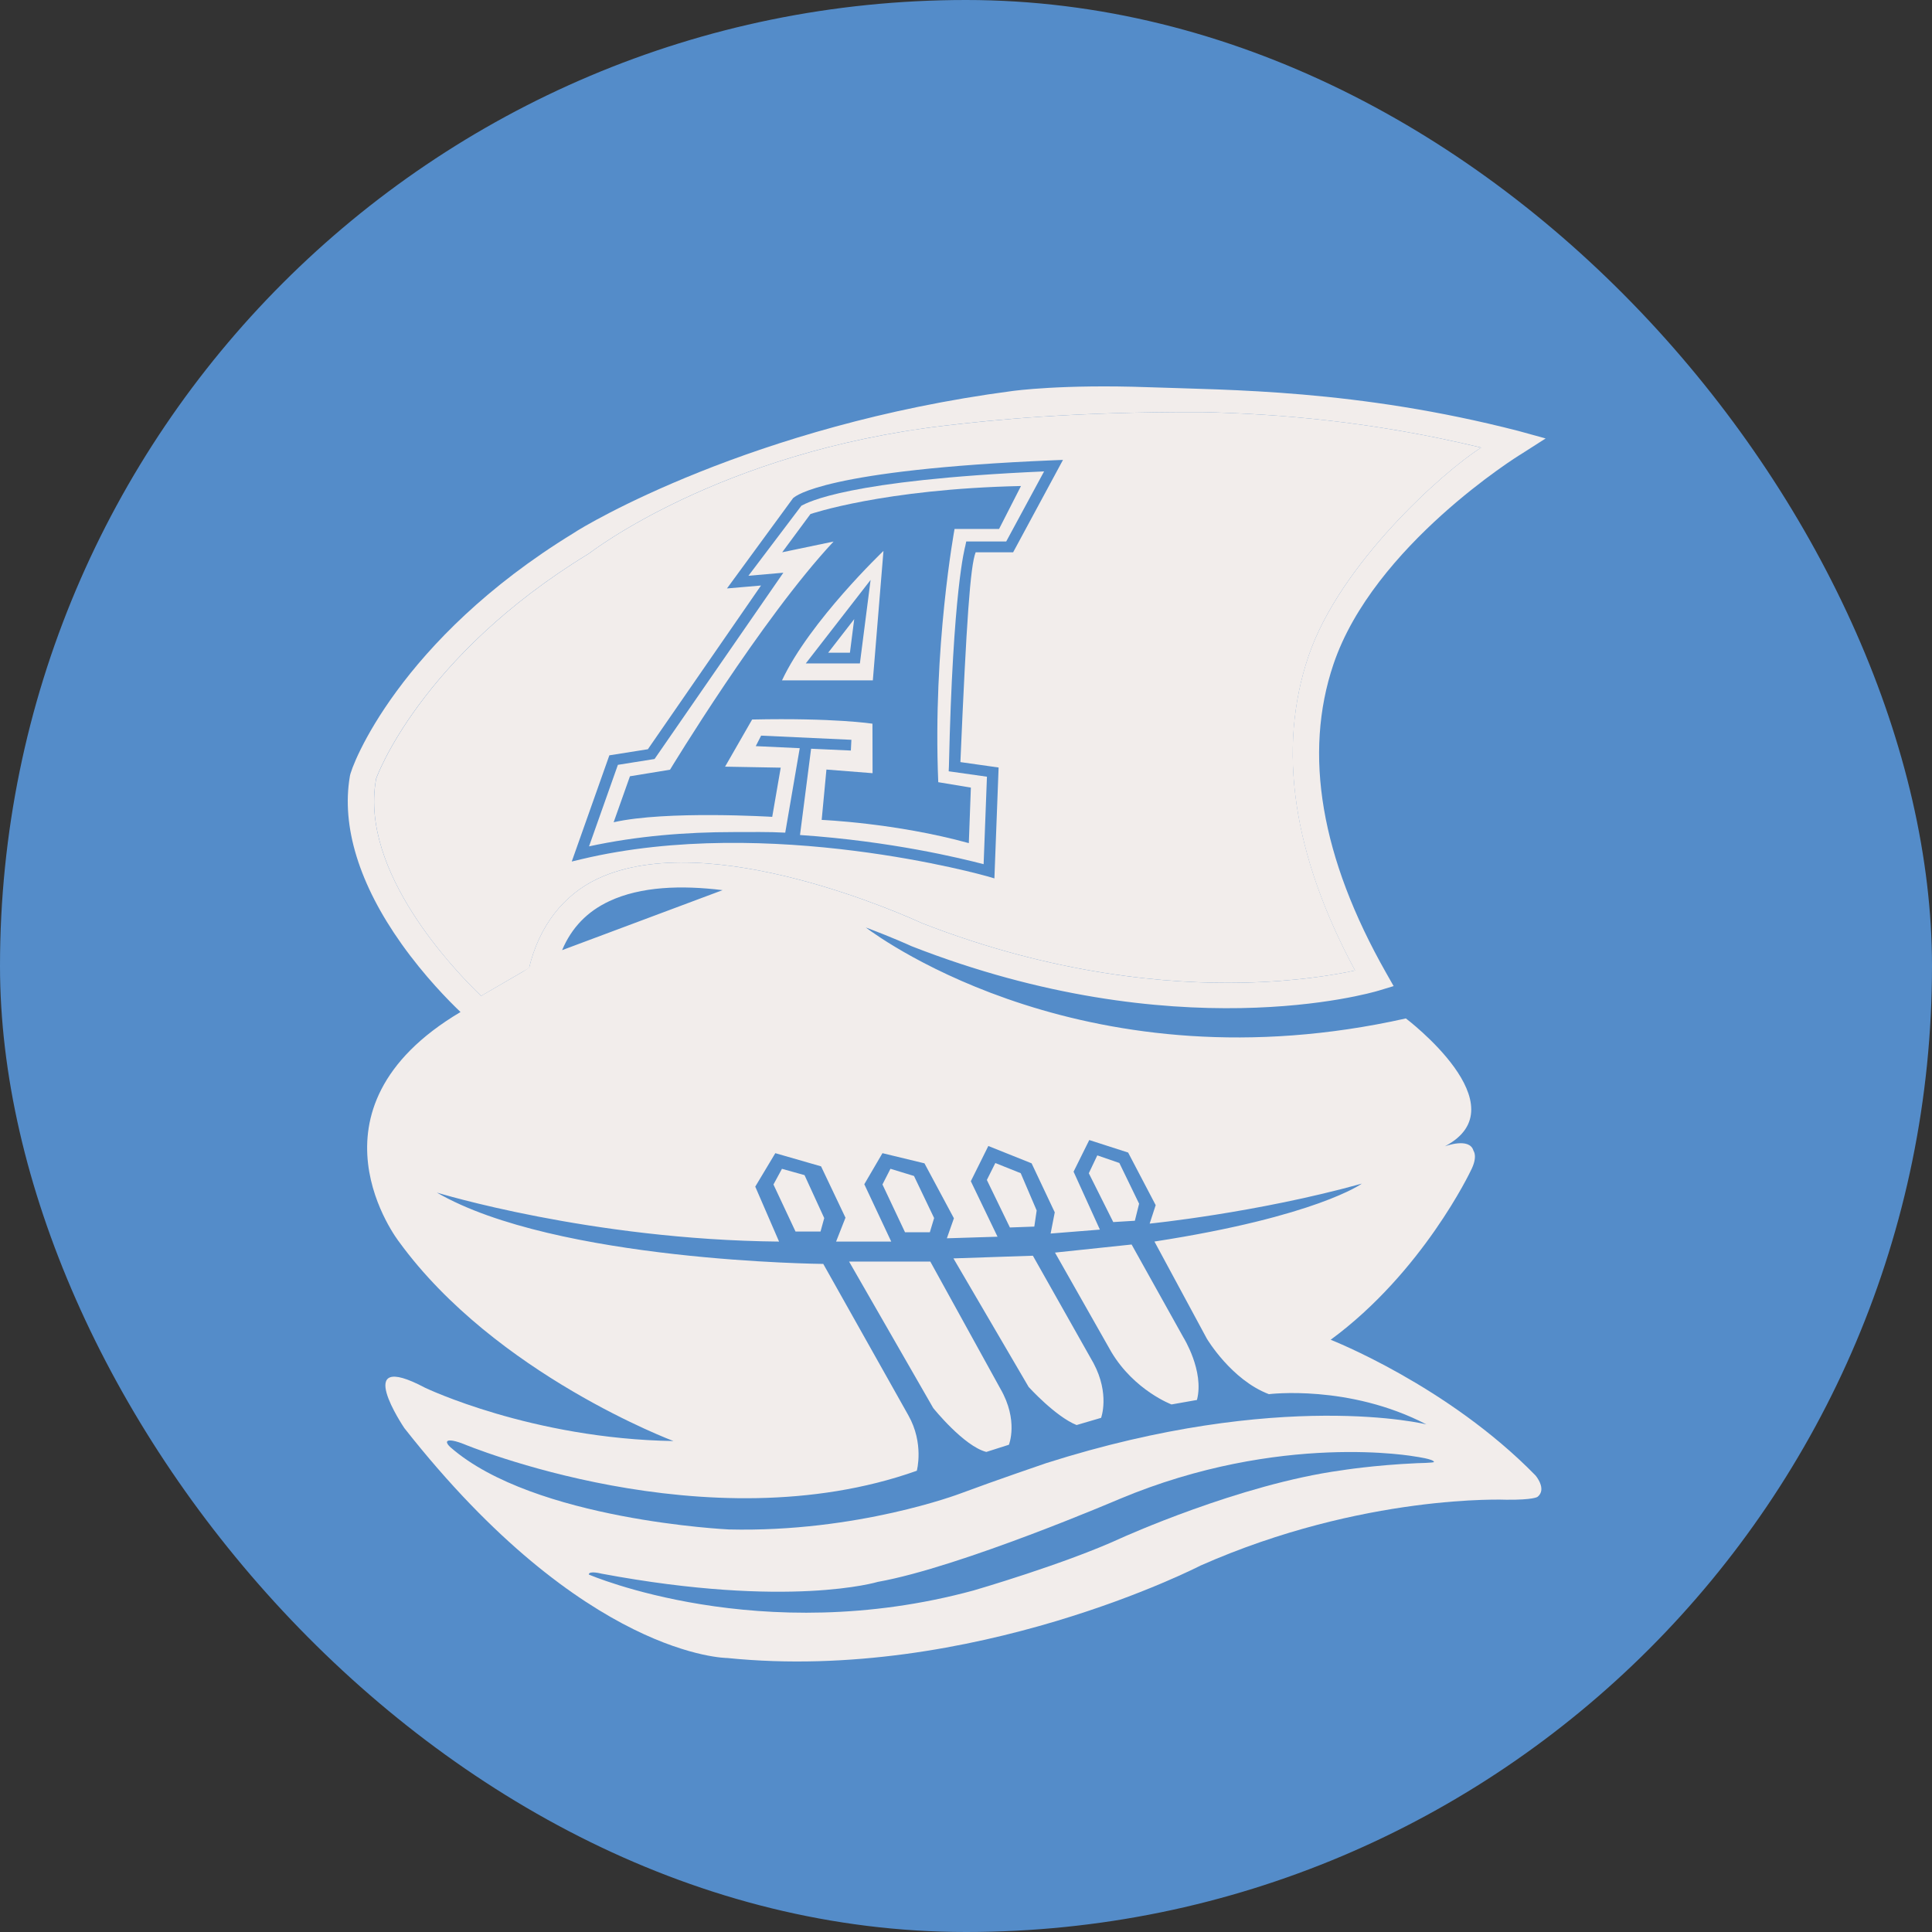
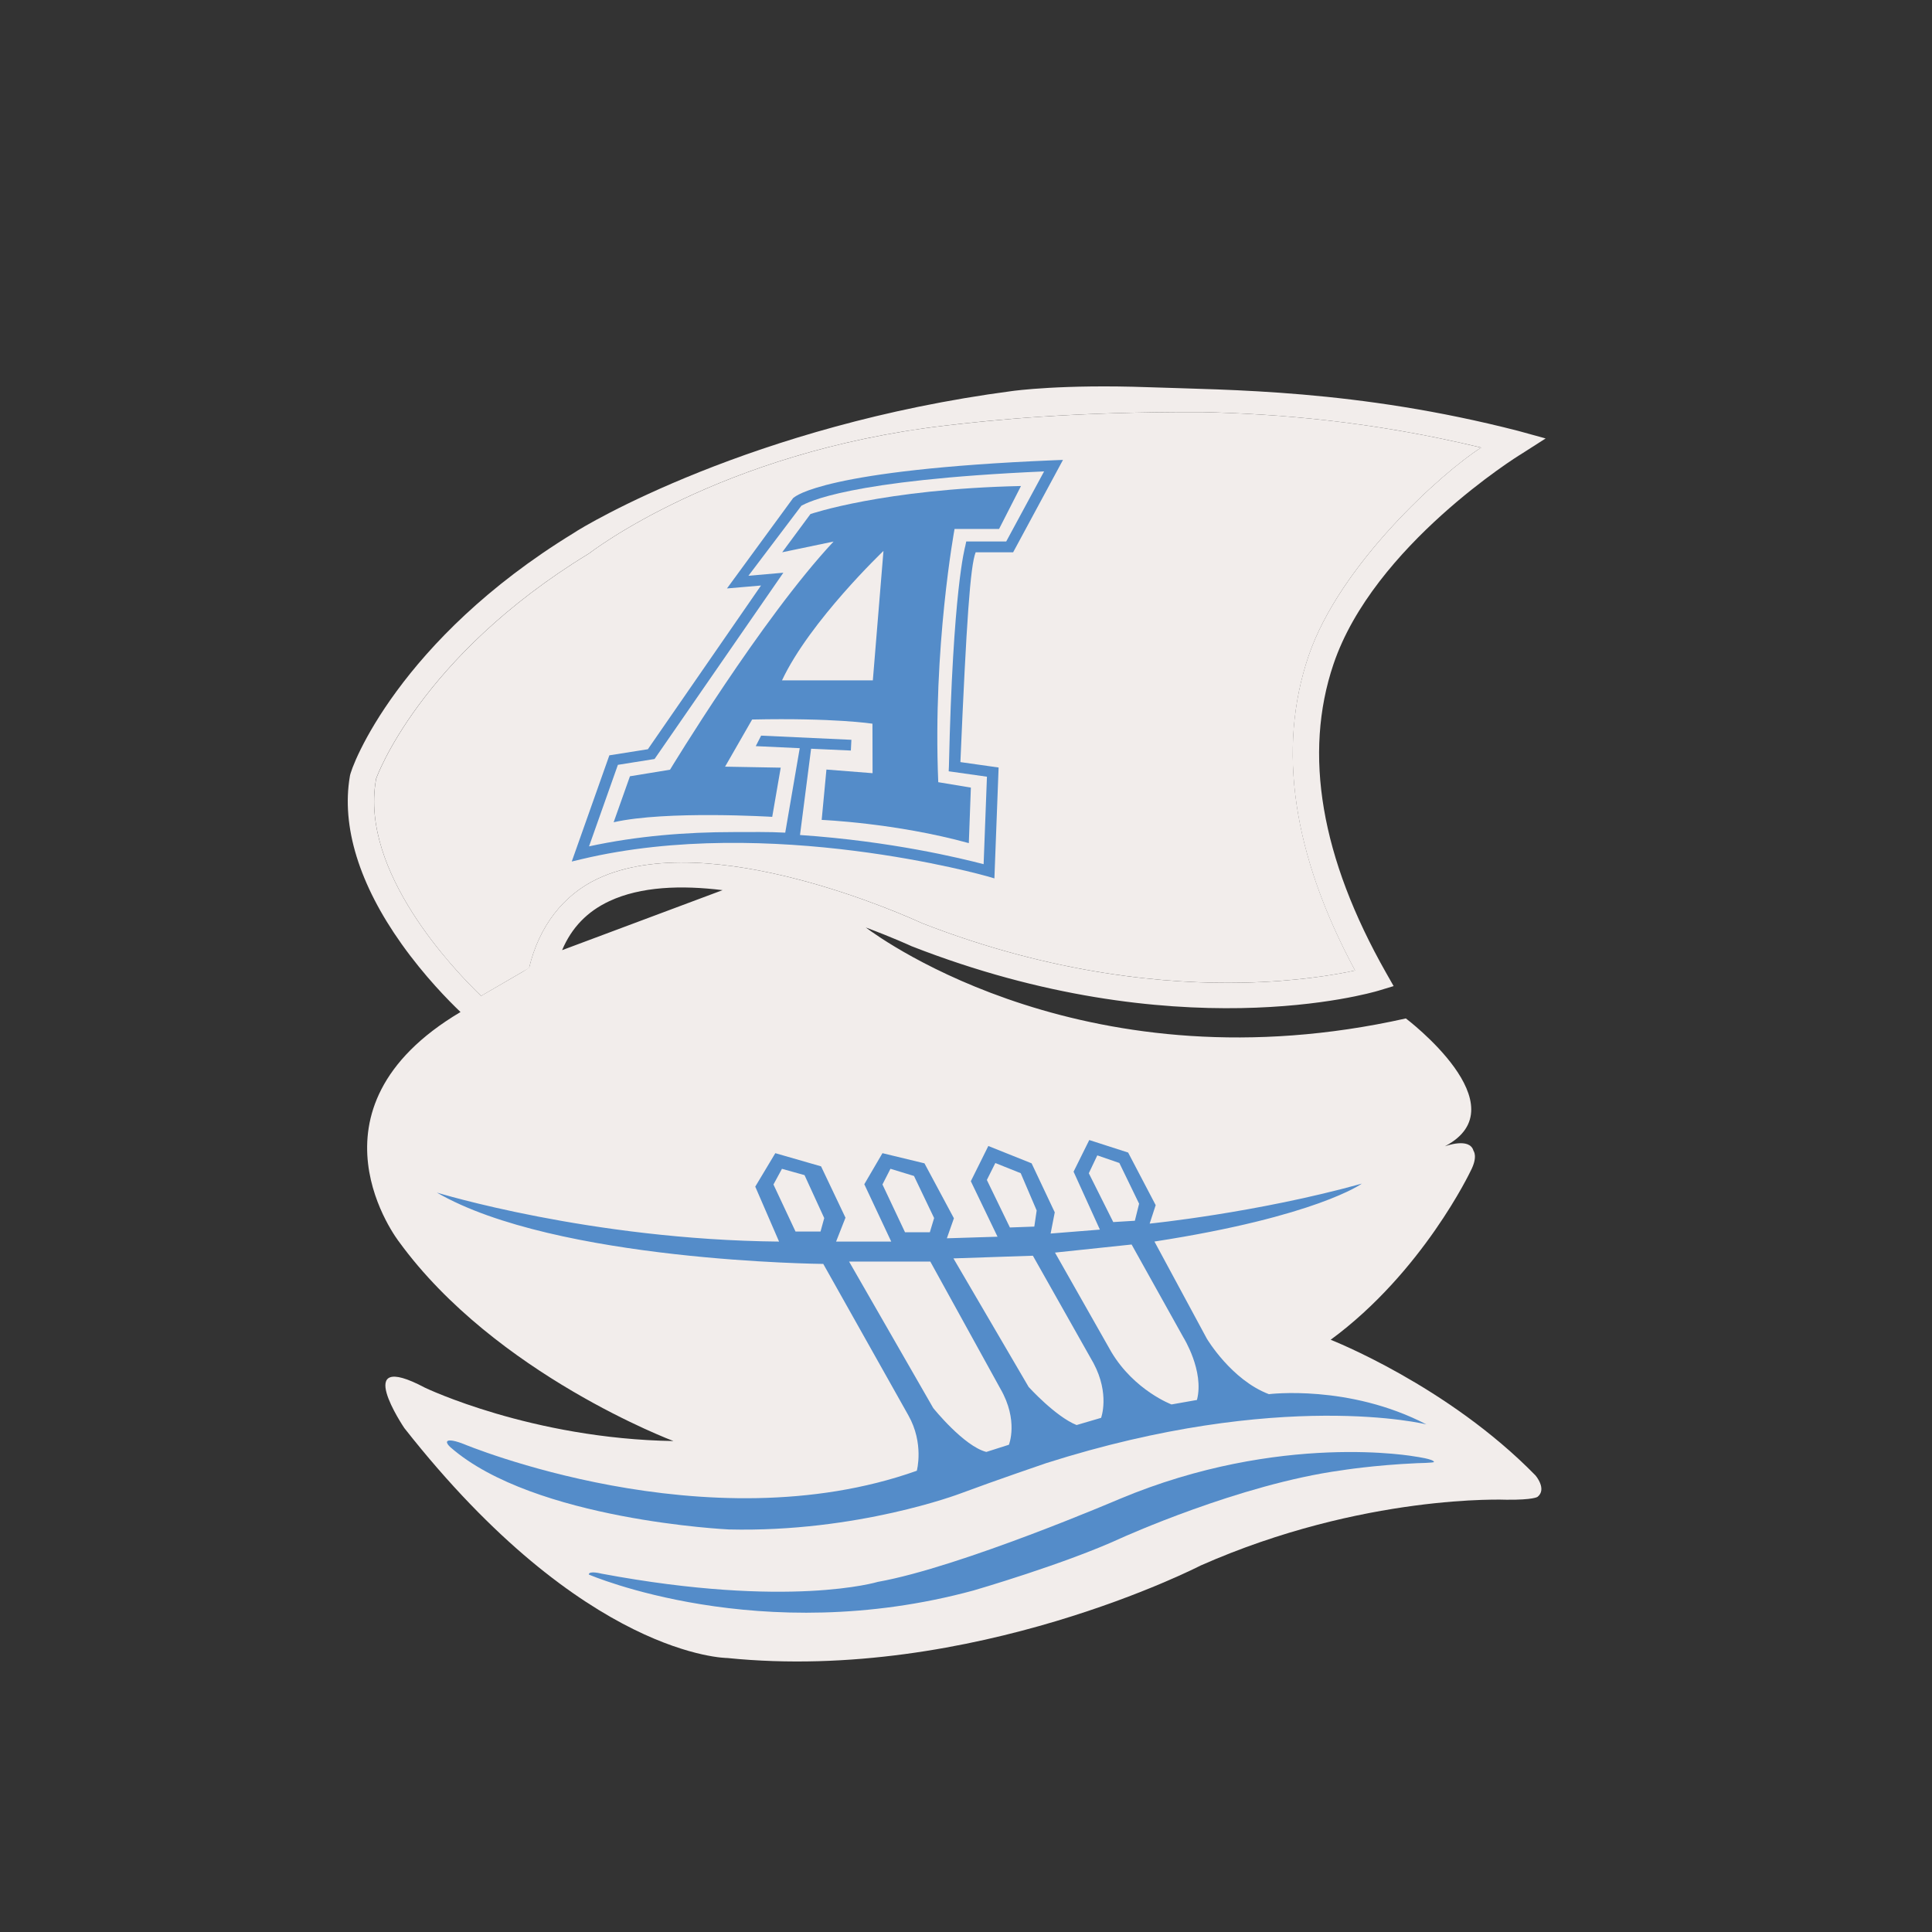
<svg xmlns="http://www.w3.org/2000/svg" width="50" height="50" viewBox="0 0 50 50" fill="none">
  <rect x="0" y="0" width="50" height="50" fill="#333333" stroke="none" />
-   <rect width="50" height="50" rx="25" fill="#548CC9" />
  <g clip-path="url(#clip0_4450_13229)">
    <path d="M34.436 34.674C36.82 32.924 38.06 30.304 38.06 30.304C38.255 29.933 38.134 29.783 38.134 29.783C38.036 29.423 37.392 29.667 37.392 29.667C39.386 28.623 36.384 26.357 36.384 26.357C28.208 28.187 22.865 24.349 22.406 24.003C23.103 24.263 23.555 24.471 23.57 24.478L23.59 24.487C30.427 27.161 35.463 25.702 35.674 25.639L36.067 25.52L35.871 25.175C34.183 22.198 33.726 19.512 34.51 17.19C35.545 14.12 39.328 11.772 39.357 11.759L40.001 11.347L39.297 11.153C35.11 10.075 31.785 10.096 29.725 10.021C27.481 9.941 26.242 10.114 26.194 10.12C19.462 11.007 15.131 13.598 14.847 13.795C10.327 16.558 9.081 19.842 9.054 20.093C8.833 21.388 9.295 22.886 10.392 24.429C10.987 25.266 11.61 25.897 11.918 26.191C7.656 28.721 10.329 32.14 10.329 32.14C12.827 35.571 17.429 37.294 17.429 37.294C13.756 37.236 11.001 35.915 11.001 35.915C9.061 34.886 10.464 36.958 10.464 36.958C15.141 42.909 18.821 42.909 18.821 42.909C25.182 43.555 31.071 40.516 31.071 40.516C35.287 38.653 38.986 38.813 38.986 38.813C39.686 38.82 39.791 38.739 39.791 38.739C40.042 38.539 39.74 38.186 39.74 38.186C37.466 35.856 34.437 34.673 34.437 34.673L34.436 34.674ZM9.728 20.188L9.731 20.16C9.733 20.139 10.86 17.001 15.223 14.336L15.242 14.325C15.281 14.298 18.603 11.705 24.444 11.016C25.651 10.874 27.728 10.653 31.1 10.664C33.022 10.709 35.463 10.892 38.332 11.583C37.325 12.223 34.668 14.609 33.863 16.981C33.049 19.382 33.454 22.119 35.068 25.116C34.545 25.23 33.531 25.403 32.158 25.432C30.27 25.472 27.301 25.235 23.859 23.891C23.52 23.734 18.359 21.389 15.473 22.739C14.575 23.159 13.95 23.978 13.695 25.04L13.534 25.145L12.45 25.774C11.757 25.106 9.314 22.562 9.728 20.188ZM14.547 24.59C14.793 24.008 15.197 23.589 15.771 23.321C16.583 22.941 17.634 22.905 18.7 23.037L14.547 24.59Z" fill="#F2EDEB" />
    <path d="M38.332 11.584C35.462 10.892 33.022 10.709 31.101 10.665C27.729 10.653 25.652 10.875 24.445 11.017C18.604 11.706 15.281 14.299 15.242 14.326L15.224 14.337C10.861 17.002 9.734 20.14 9.733 20.161L9.729 20.189C9.314 22.562 11.757 25.107 12.451 25.775L13.693 25.053C13.945 23.985 14.572 23.161 15.474 22.738C18.36 21.389 23.52 23.733 23.86 23.891C27.302 25.234 30.272 25.472 32.159 25.431C33.533 25.403 34.547 25.229 35.07 25.116C33.457 22.118 33.051 19.383 33.865 16.98C34.668 14.609 37.326 12.223 38.333 11.583L38.332 11.584Z" fill="#F2EDEB" />
    <path d="M26.22 14.293L27.51 11.902L27.259 11.912C21.33 12.159 20.582 12.85 20.549 12.874L20.526 12.89L18.814 15.229L19.695 15.153L16.767 19.39L15.77 19.548L14.797 22.296L15.056 22.234C19.914 21.08 25.498 22.664 25.554 22.68L25.735 22.733L25.844 19.863L24.855 19.723C25.013 16.044 25.112 14.643 25.25 14.293H26.221H26.22ZM24.983 14.125C24.973 14.169 24.66 15.239 24.558 19.836L24.552 19.961L25.542 20.101L25.456 22.365C24.875 22.214 23.073 21.771 20.704 21.61L20.991 19.377L22.02 19.424L22.034 19.146L19.698 19.038L19.559 19.31L20.697 19.363L20.322 21.549C19.893 21.525 19.426 21.534 18.975 21.534C17.76 21.534 16.482 21.635 15.244 21.904L15.991 19.794L16.94 19.643L20.273 14.822L19.369 14.901L20.741 13.087C20.905 13.005 21.91 12.425 27.021 12.2L26.041 14.013H25.006L24.983 14.124V14.125Z" fill="#548CC9" />
-     <path d="M22.254 17.169L22.531 15.008L20.854 17.169H22.254ZM21.996 16.892H21.433L22.107 16.023L21.996 16.892Z" fill="#548CC9" />
    <path d="M25.855 13.691L26.423 12.578C22.855 12.656 20.974 13.304 20.974 13.304L20.243 14.293L21.573 14.015C19.708 16.009 17.34 19.92 17.34 19.92L16.303 20.09L15.881 21.28C17.243 20.971 19.985 21.14 19.985 21.14L20.205 19.867L18.765 19.841L19.465 18.621C21.584 18.575 22.579 18.729 22.579 18.729L22.582 20.01L21.388 19.916L21.265 21.219C21.265 21.219 23.176 21.297 25.073 21.82L25.126 20.383L24.282 20.243C24.136 16.75 24.704 13.689 24.704 13.689H25.856L25.855 13.691ZM22.589 17.608H20.238C20.958 16.074 22.864 14.258 22.864 14.258L22.589 17.608Z" fill="#548CC9" />
    <path d="M32.837 36.08C31.864 35.71 31.232 34.643 31.232 34.643L29.877 32.131C34.078 31.482 35.245 30.632 35.245 30.632C32.52 31.39 29.753 31.667 29.753 31.667L29.909 31.189L29.196 29.828L28.19 29.504L27.784 30.323L28.465 31.822L27.19 31.924L27.297 31.375L26.698 30.107L25.578 29.658L25.125 30.57L25.816 32.006L24.505 32.047L24.687 31.529L23.925 30.107L22.838 29.844L22.368 30.648L23.065 32.132H21.638L21.881 31.514L21.249 30.185L20.065 29.844L19.546 30.71L20.162 32.132C15.281 32.086 11.306 30.864 11.306 30.864C14.384 32.65 21.306 32.71 21.306 32.71L23.507 36.626C23.921 37.356 23.727 38.063 23.727 38.063C18.277 39.999 11.995 37.369 11.995 37.369C11.663 37.239 11.593 37.288 11.593 37.288C11.507 37.328 11.666 37.462 11.666 37.462C13.83 39.347 18.861 39.582 18.861 39.582C22.194 39.663 24.846 38.655 24.846 38.655C25.746 38.319 27.072 37.867 27.072 37.867C33.154 35.931 36.915 36.863 36.915 36.863C34.907 35.82 32.837 36.081 32.837 36.081V36.08ZM21.233 31.872H20.588L20.017 30.655L20.237 30.249L20.821 30.412L21.331 31.524L21.235 31.872H21.233ZM28.178 30.364L28.398 29.901L28.969 30.098L29.48 31.152L29.37 31.593L28.811 31.627L28.178 30.363V30.364ZM25.539 30.539L25.759 30.099L26.416 30.362L26.829 31.327L26.768 31.744L26.136 31.767L25.54 30.538L25.539 30.539ZM22.838 30.654L23.045 30.248L23.654 30.434L24.175 31.523L24.064 31.891H23.422L22.838 30.654ZM26.11 37.39L25.526 37.576C24.942 37.426 24.152 36.44 24.152 36.44L21.974 32.649H24.076L25.891 35.942C26.366 36.765 26.11 37.391 26.11 37.391V37.39ZM28.495 36.694L27.862 36.88C27.315 36.66 26.621 35.894 26.621 35.894L24.675 32.567L26.731 32.498L28.301 35.28C28.727 36.08 28.496 36.694 28.496 36.694H28.495ZM30.976 36.231L30.319 36.347C30.319 36.347 29.358 35.987 28.762 34.99L27.303 32.417L29.286 32.208L30.624 34.608C30.624 34.608 31.172 35.481 30.977 36.231H30.976Z" fill="#548CC9" />
    <path d="M15.239 40.749C15.239 40.749 19.664 42.666 25.199 41.16C25.199 41.16 27.559 40.476 29.019 39.803C29.019 39.803 32.084 38.412 34.712 38.053C34.712 38.053 35.55 37.917 36.674 37.867C36.674 37.867 37.111 37.859 37.111 37.836C37.111 37.761 36.637 37.697 36.637 37.697C36.637 37.697 33.143 37.045 28.97 38.795C28.97 38.795 24.859 40.558 22.717 40.939C22.717 40.939 20.431 41.636 15.567 40.726C15.567 40.726 15.238 40.64 15.238 40.749H15.239Z" fill="#548CC9" />
-     <path d="M11.023 36.543C11.023 36.543 16.607 39.736 23.446 37.855C23.446 37.855 23.593 37.565 23.313 36.951C23.313 36.951 17.9 38.812 11.023 36.543Z" fill="#F2EDEB" />
    <path d="M24.636 36.528L25.673 36.148C25.673 36.148 25.941 36.589 25.904 37.157L25.588 37.261C25.588 37.261 25.001 36.958 24.636 36.528Z" fill="#F2EDEB" />
    <path d="M26.926 35.72L27.996 35.43C27.996 35.43 28.288 35.824 28.252 36.439L27.887 36.52C27.887 36.52 27.316 36.276 26.926 35.72Z" fill="#F2EDEB" />
    <path d="M29.249 35.06L30.453 34.863C30.453 34.863 30.736 35.338 30.712 36.033L30.38 36.08C30.38 36.08 29.674 35.71 29.249 35.06Z" fill="#F2EDEB" />
-     <path d="M31.756 34.793C31.756 34.793 32.159 35.523 32.959 35.813C32.959 35.813 34.259 35.55 36.047 36.2C36.047 36.2 35.1 35.06 31.754 34.793H31.756Z" fill="#F2EDEB" />
-     <path d="M12.508 38.414C12.508 38.414 16.112 40.483 21.975 39.694C21.975 39.694 24.007 39.358 25.661 38.731C25.661 38.731 29.104 37.248 33.155 36.946C33.155 36.946 35.587 36.754 37.328 37.383C37.428 37.412 37.664 37.55 37.158 37.449C37.158 37.449 34.836 36.928 30.295 38.024C30.295 38.024 28.045 38.685 26.256 39.52C26.256 39.52 23.482 40.773 20.502 40.853C17.521 40.934 14.162 40.148 12.507 38.414H12.508Z" fill="#F2EDEB" />
    <path d="M18.45 42.087C18.45 42.087 22.826 43.21 27.681 41.286C27.681 41.286 30.235 40.277 30.637 40.092C30.637 40.092 31.922 39.46 35.333 38.687C35.333 38.687 36.527 38.447 36.146 38.364C36.146 38.364 34.469 37.876 30.09 39.697C30.09 39.697 27.134 40.973 25.357 41.39C25.357 41.39 21.905 42.388 18.901 42.064C18.901 42.064 18.459 41.986 18.45 42.087Z" fill="#F2EDEB" />
  </g>
  <defs>
    <clipPath id="clip0_4450_13229">
      <rect width="31" height="33" fill="white" transform="translate(9 10)" />
    </clipPath>
  </defs>
</svg>